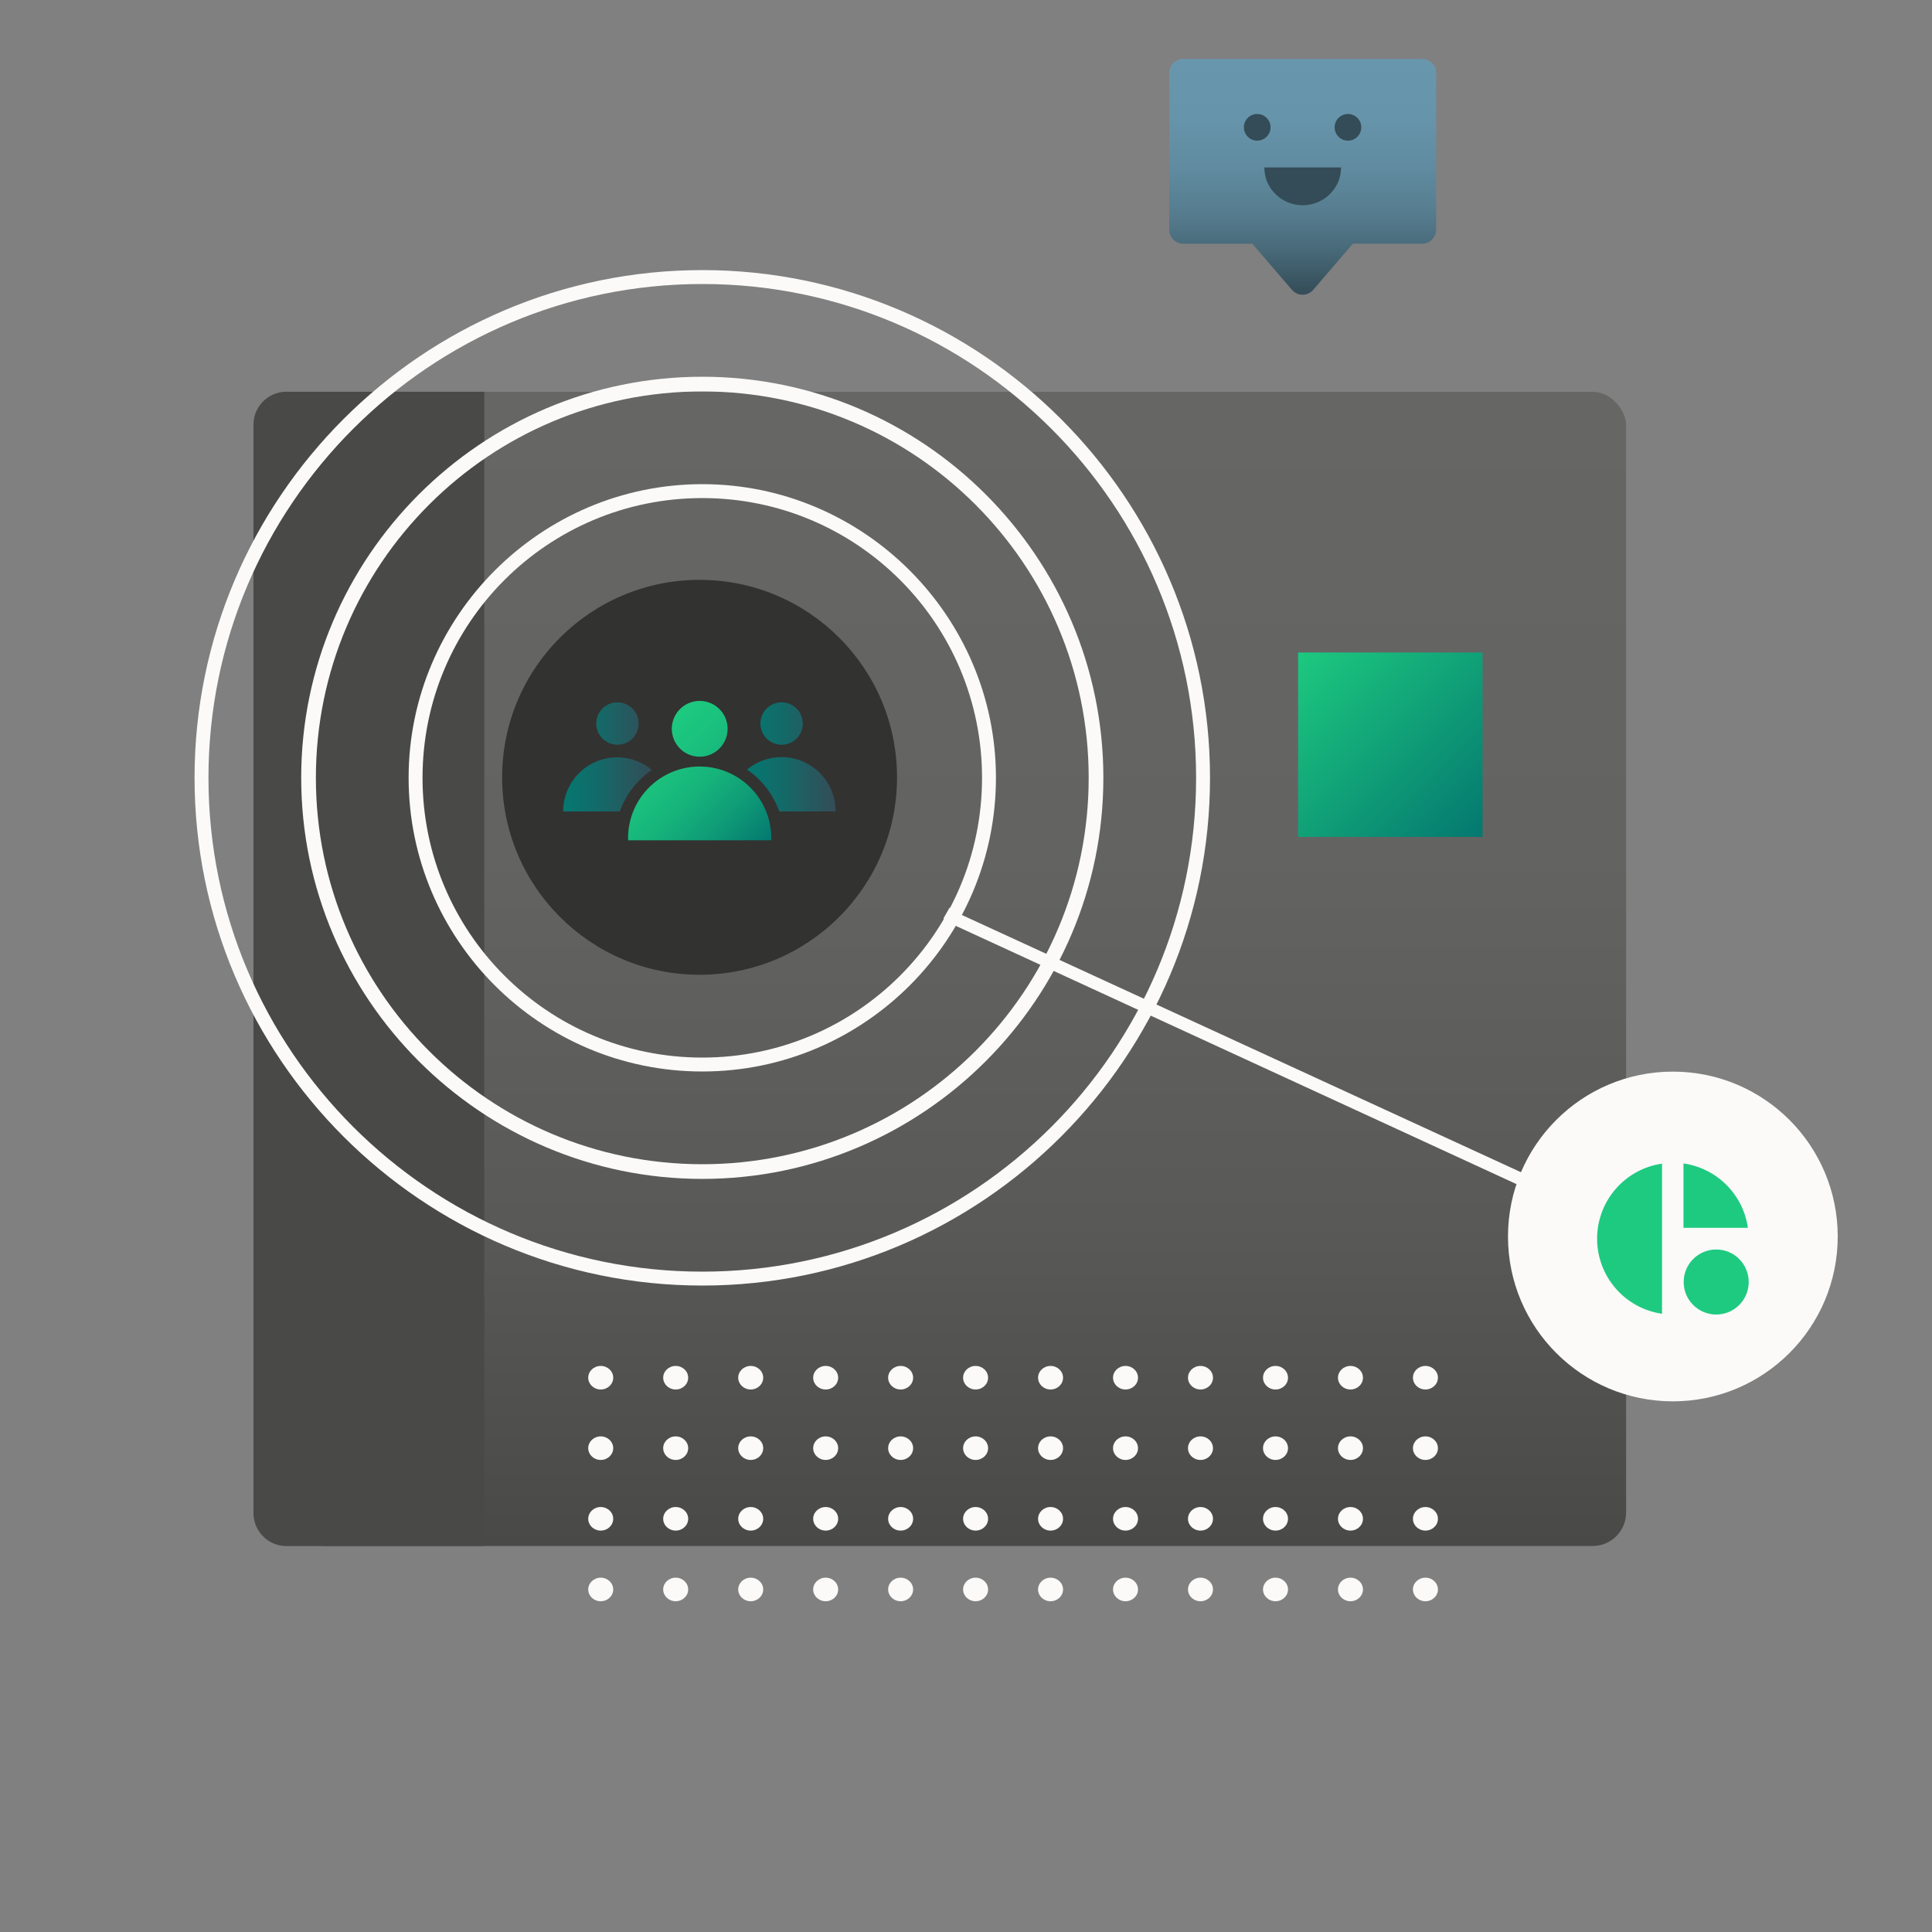
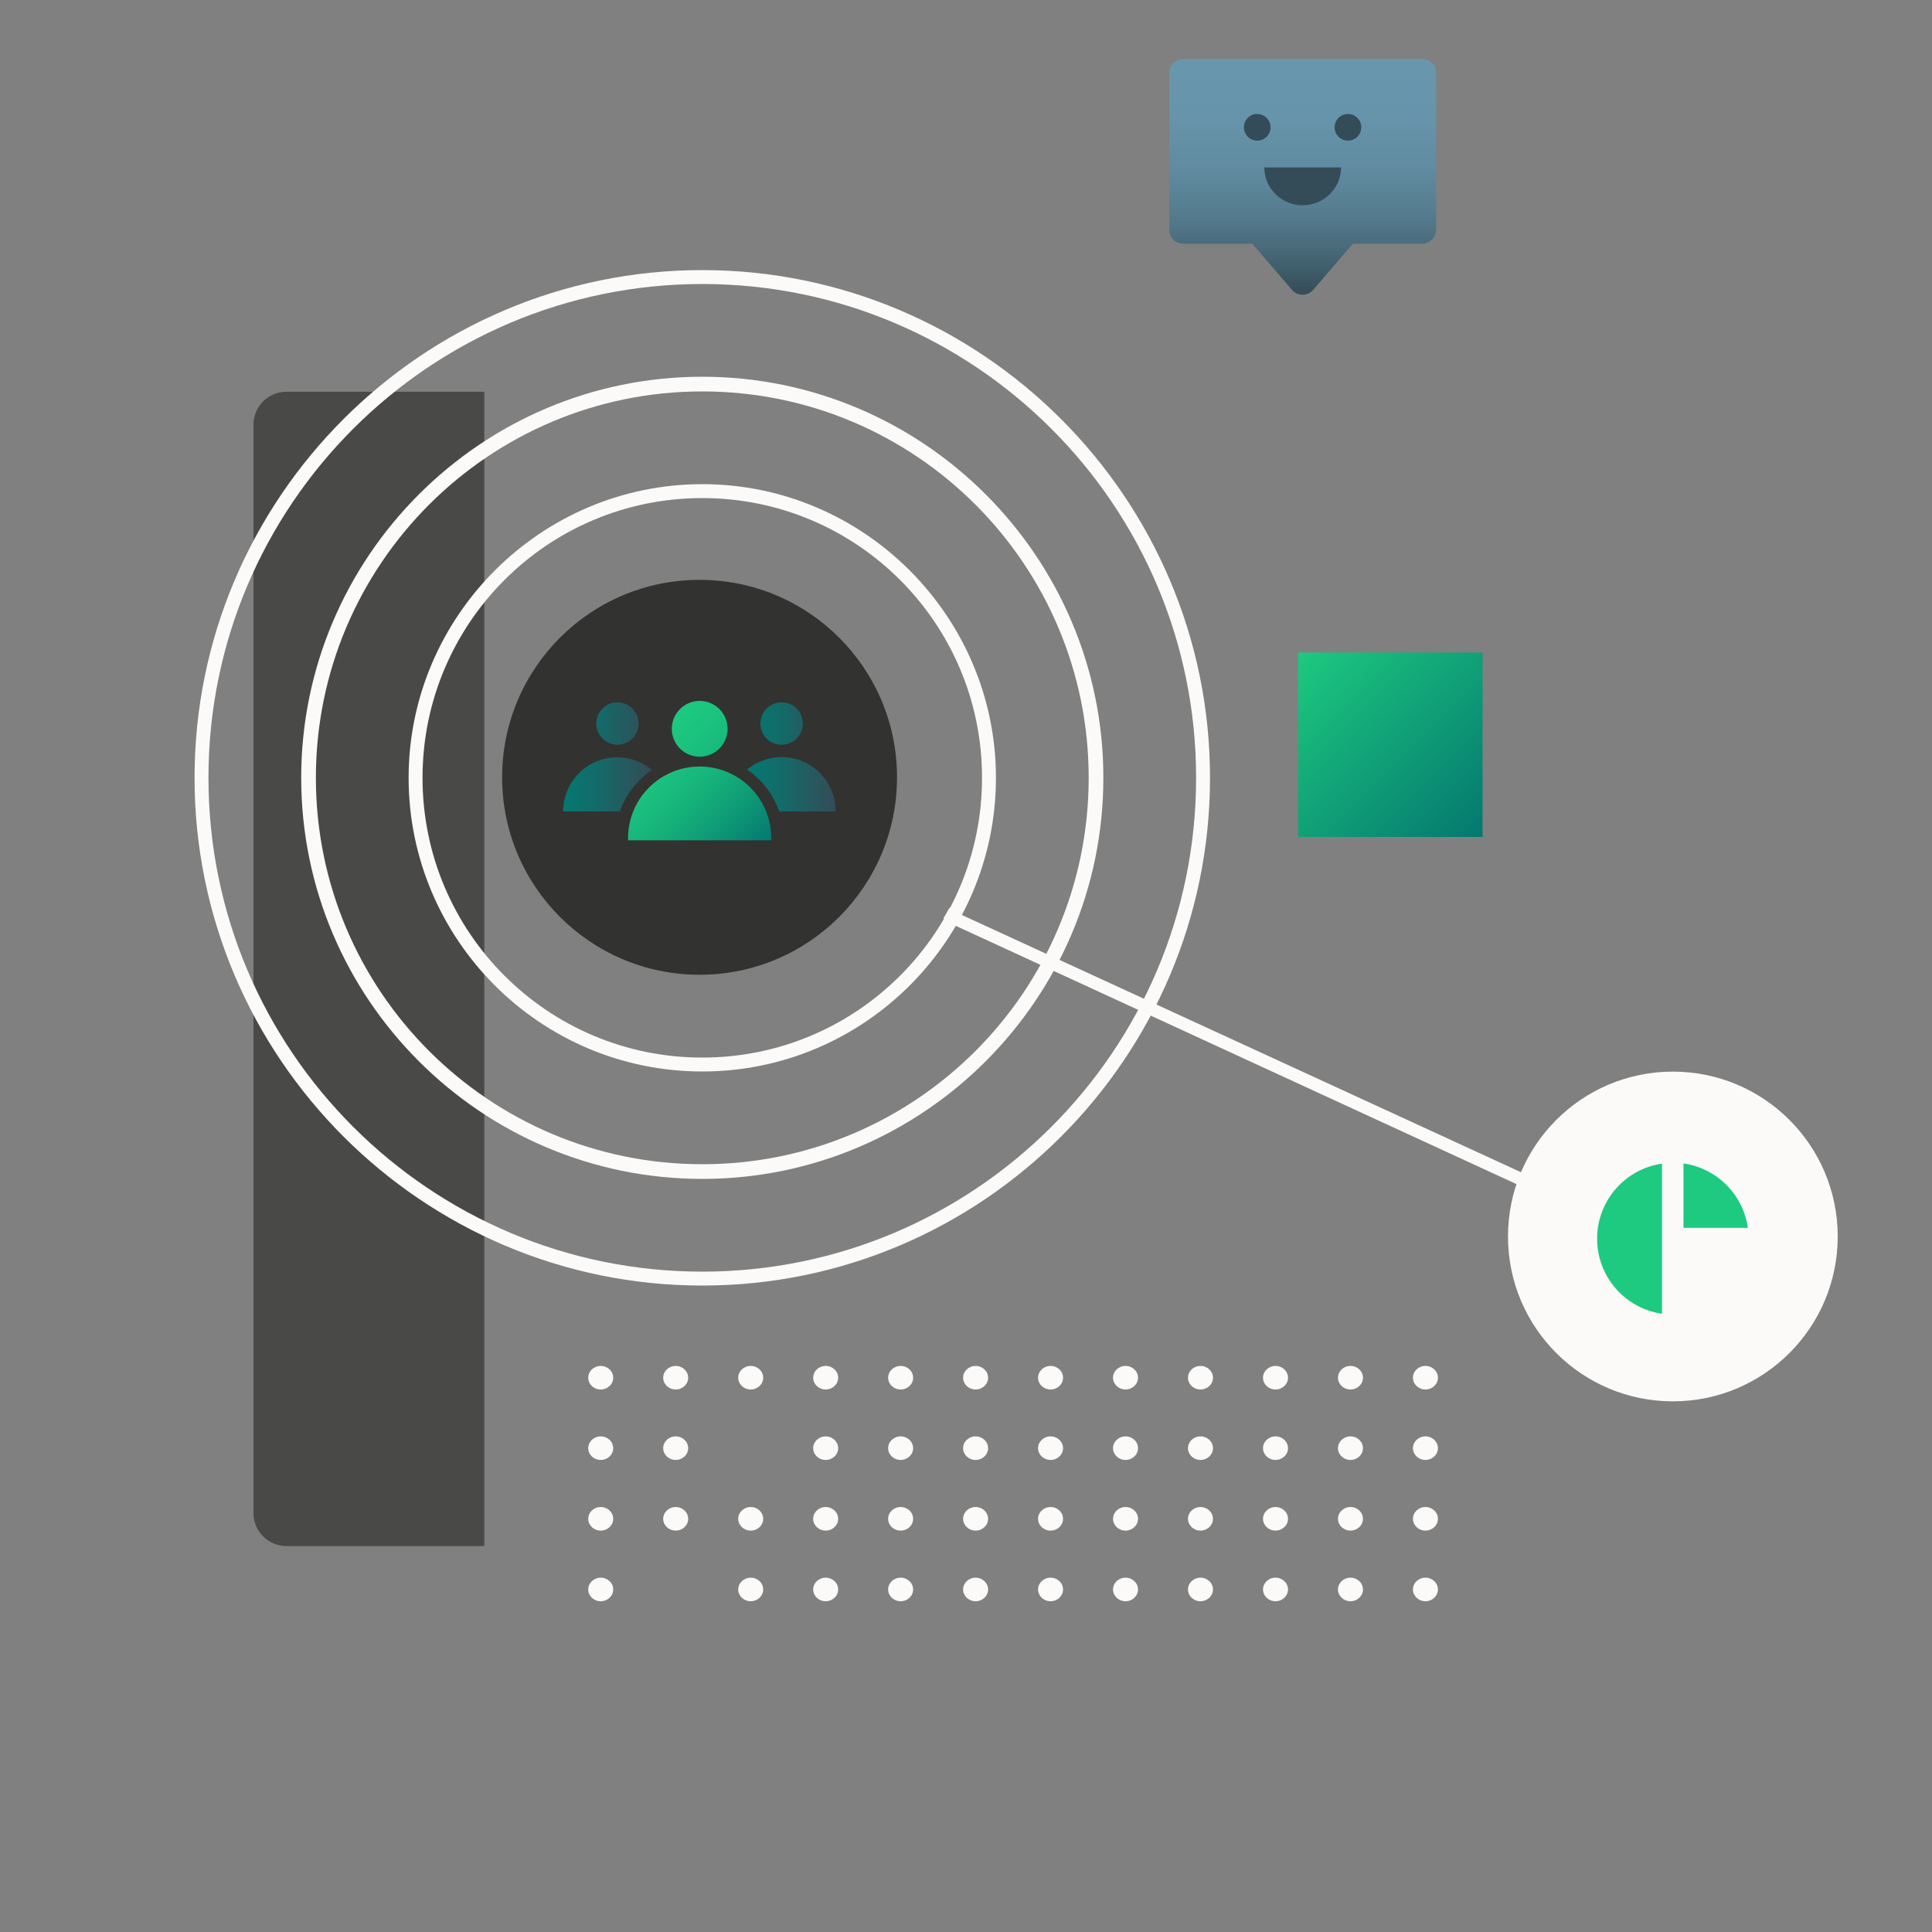
<svg xmlns="http://www.w3.org/2000/svg" xmlns:xlink="http://www.w3.org/1999/xlink" x="0px" y="0px" viewBox="0 0 300 300" style="enable-background:new 0 0 300 300;" xml:space="preserve">
  <rect x="0" y="0" width="300" height="300" fill="#808080" stroke="none" />
  <defs>
    <style>
      .cls-1 {fill: url(#linear-gradient);}
      .cls-2 {fill: #494948;}
      .cls-3 {fill: #fbfaf9;}
      .cls-4 {fill: #323231;}
      .cls-5 {fill: url(#New_Gradient_Swatch);}
      .cls-6 {fill: url(#New_Gradient_Swatch-2);}
      .cls-7 {fill: url(#linear-gradient-2);}
      .cls-8 {fill: url(#linear-gradient-3);}
      .cls-9 {fill: #344c57;}
      .cls-10 {fill: url(#New_Gradient_Swatch_copy_2);}
      .cls-11 {fill: #1eca80;}

      @keyframes dots {
        from {
          transform: translateX(-18px);
        }
      }
      .dots {
        animation: dots 4000ms ease-in-out alternate -2000ms infinite;
      }

      @keyframes face {
        to {
          transform: translateY(-10px);
        }
      }
      .face {
        animation: face 6000ms ease-in-out -3000ms alternate infinite;
      }
      @keyframes face-mouth {
        0%, 50% {
          transform: none;
        }
        100% {
          transform: scale(1, 1.33);
        }
      }
      .face-mouth {
        animation: face-mouth 4000ms ease-in-out alternate infinite;
        transform-origin: 202.28px 28.935px;
      }
      @keyframes face-eyes {
        0%, 10%, 15%, 40%, 45%, 50%, 100% {
          transform: scale(1, 1);
        }
        13%, 43%, 47% {
          transform: scale(1, 0.2);
        }
      }
      .face-eyes {
        animation: face-eyes 5000ms ease-in-out infinite;
        transform-origin: 195.22px 19.77px;
      }

      @keyframes logo {
        0%, 50% {
          transform: none;
        }
        12.5% {
          transform: rotate(-25deg);
        }
        37.5% {
          transform: rotate(25deg);
        }
      }
      .logo {
        animation: logo 5000ms ease-in-out infinite;
        transform-origin: 260px 192px;
      }

      @keyframes pulse {
        to {
          transform: translateY(-10px);
        }
      }
      .pulse {
        animation: pulse 6000ms ease-in-out alternate infinite;
      }
      @keyframes pulse-together {
        to {
          transform: scale(0.8);
        }
      }
      .pulse-together {
        animation: pulse-together 3000ms ease-in-out alternate infinite;
        transform-origin: 116px 121px;
      }
      @keyframes pulse-connector {
        to {
          transform: rotate(3deg);
        }
      }
      .pulse-connector {
        animation: pulse-connector 6000ms ease-in-out alternate infinite;
        transform-origin: 116px 121px;
      }

      @keyframes square {
        0%, 50% {
          transform: none;
        }
        25% {
          transform: scale(0.2, 1);
        }
      }
      .square {
        animation: square 4000ms ease-in-out infinite;
        transform-origin: 202px 104px;
      }
    </style>
    <linearGradient id="linear-gradient" x1="148.91" y1="60.84" x2="148.91" y2="240.06" gradientTransform="translate(297.81 300.9) rotate(-180)" gradientUnits="userSpaceOnUse">
      <stop offset="0" stop-color="#666665" />
      <stop offset="0.4" stop-color="#636362" />
      <stop offset="0.72" stop-color="#595958" />
      <stop offset="1" stop-color="#494948" />
    </linearGradient>
    <linearGradient id="New_Gradient_Swatch" x1="87.45" y1="117.55" x2="101.22" y2="117.55" gradientUnits="userSpaceOnUse">
      <stop offset="0" stop-color="#047870" />
      <stop offset="0.37" stop-color="#126b69" />
      <stop offset="1" stop-color="#344c57" />
    </linearGradient>
    <linearGradient id="New_Gradient_Swatch-2" x1="116.06" y1="117.55" x2="129.81" y2="117.55" xlink:href="#New_Gradient_Swatch" />
    <linearGradient id="linear-gradient-2" x1="100.01" y1="115.68" x2="117.29" y2="132.95" gradientUnits="userSpaceOnUse">
      <stop offset="0" stop-color="#1dc97f" />
      <stop offset="0.19" stop-color="#1bc37e" />
      <stop offset="0.45" stop-color="#16b37b" />
      <stop offset="0.73" stop-color="#0e9876" />
      <stop offset="1" stop-color="#047870" />
    </linearGradient>
    <linearGradient id="linear-gradient-3" x1="202.26" y1="9.15" x2="202.26" y2="45.76" gradientUnits="userSpaceOnUse">
      <stop offset="0" stop-color="#6897ad" />
      <stop offset="0.25" stop-color="#6694aa" />
      <stop offset="0.46" stop-color="#608ba0" />
      <stop offset="0.65" stop-color="#567d8f" />
      <stop offset="0.82" stop-color="#476877" />
      <stop offset="0.99" stop-color="#354e59" />
      <stop offset="1" stop-color="#344c57" />
    </linearGradient>
    <linearGradient id="New_Gradient_Swatch_copy_2" x1="201.57" y1="101.32" x2="230.22" y2="129.96" gradientUnits="userSpaceOnUse">
      <stop offset="0" stop-color="#1dc97f" />
      <stop offset="1" stop-color="#047870" />
    </linearGradient>
  </defs>
-   <rect class="cls-1" x="45.31" y="60.84" width="207.2" height="179.22" rx="5.19" ry="5.19" transform="translate(297.81 300.9) rotate(180)" />
  <path class="cls-2" d="M-32.33,132.53H146.9a0,0,0,0,1,0,0v30.72a5.12,5.12,0,0,1-5.12,5.12h-169a5.12,5.12,0,0,1-5.12-5.12V132.53A0,0,0,0,1-32.33,132.53Z" transform="translate(207.73 93.17) rotate(90)" />
  <g class="dots">
-     <ellipse class="cls-3" cx="116.57" cy="224.87" rx="1.94" ry="1.83" />
    <ellipse class="cls-3" cx="116.57" cy="235.84" rx="1.94" ry="1.83" />
    <ellipse class="cls-3" cx="116.57" cy="246.81" rx="1.94" ry="1.83" />
    <ellipse class="cls-3" cx="139.85" cy="224.87" rx="1.94" ry="1.83" />
    <ellipse class="cls-3" cx="139.85" cy="235.84" rx="1.94" ry="1.83" />
    <ellipse class="cls-3" cx="139.85" cy="246.81" rx="1.94" ry="1.83" />
    <ellipse class="cls-3" cx="128.21" cy="224.87" rx="1.94" ry="1.83" />
    <ellipse class="cls-3" cx="128.21" cy="235.84" rx="1.94" ry="1.83" />
    <ellipse class="cls-3" cx="128.21" cy="246.81" rx="1.94" ry="1.83" />
    <ellipse class="cls-3" cx="93.28" cy="224.87" rx="1.94" ry="1.83" />
    <ellipse class="cls-3" cx="93.28" cy="235.84" rx="1.94" ry="1.83" />
    <ellipse class="cls-3" cx="93.28" cy="246.81" rx="1.94" ry="1.83" />
    <ellipse class="cls-3" cx="104.92" cy="224.87" rx="1.94" ry="1.83" />
    <ellipse class="cls-3" cx="104.92" cy="235.84" rx="1.94" ry="1.83" />
-     <ellipse class="cls-3" cx="104.92" cy="246.81" rx="1.94" ry="1.83" />
    <ellipse class="cls-3" cx="163.13" cy="224.87" rx="1.94" ry="1.83" />
    <ellipse class="cls-3" cx="163.13" cy="235.84" rx="1.94" ry="1.83" />
    <ellipse class="cls-3" cx="163.13" cy="246.81" rx="1.94" ry="1.83" />
    <ellipse class="cls-3" cx="151.49" cy="224.87" rx="1.94" ry="1.83" />
    <ellipse class="cls-3" cx="151.49" cy="235.84" rx="1.94" ry="1.83" />
    <ellipse class="cls-3" cx="151.49" cy="246.81" rx="1.94" ry="1.83" />
    <ellipse class="cls-3" cx="186.41" cy="224.87" rx="1.94" ry="1.83" />
    <ellipse class="cls-3" cx="186.41" cy="235.84" rx="1.94" ry="1.83" />
    <ellipse class="cls-3" cx="186.41" cy="246.81" rx="1.94" ry="1.83" />
    <ellipse class="cls-3" cx="174.77" cy="224.87" rx="1.94" ry="1.83" />
    <ellipse class="cls-3" cx="174.77" cy="235.84" rx="1.94" ry="1.83" />
    <ellipse class="cls-3" cx="174.77" cy="246.81" rx="1.94" ry="1.83" />
    <ellipse class="cls-3" cx="209.7" cy="224.87" rx="1.94" ry="1.83" />
    <ellipse class="cls-3" cx="209.7" cy="235.84" rx="1.94" ry="1.83" />
    <ellipse class="cls-3" cx="209.7" cy="246.81" rx="1.94" ry="1.83" />
    <ellipse class="cls-3" cx="198.06" cy="224.87" rx="1.94" ry="1.83" />
    <ellipse class="cls-3" cx="198.06" cy="235.84" rx="1.94" ry="1.83" />
    <ellipse class="cls-3" cx="198.06" cy="246.81" rx="1.94" ry="1.83" />
    <ellipse class="cls-3" cx="221.34" cy="224.87" rx="1.94" ry="1.83" />
    <ellipse class="cls-3" cx="221.34" cy="235.84" rx="1.94" ry="1.83" />
    <ellipse class="cls-3" cx="116.57" cy="213.93" rx="1.94" ry="1.83" />
    <ellipse class="cls-3" cx="139.85" cy="213.93" rx="1.94" ry="1.83" />
    <ellipse class="cls-3" cx="128.21" cy="213.93" rx="1.94" ry="1.83" />
    <ellipse class="cls-3" cx="93.28" cy="213.93" rx="1.94" ry="1.83" />
    <ellipse class="cls-3" cx="104.92" cy="213.93" rx="1.94" ry="1.83" />
    <ellipse class="cls-3" cx="163.13" cy="213.93" rx="1.94" ry="1.83" />
    <ellipse class="cls-3" cx="151.49" cy="213.93" rx="1.94" ry="1.83" />
    <ellipse class="cls-3" cx="186.41" cy="213.93" rx="1.94" ry="1.83" />
    <ellipse class="cls-3" cx="174.77" cy="213.93" rx="1.94" ry="1.83" />
    <ellipse class="cls-3" cx="209.7" cy="213.93" rx="1.94" ry="1.83" />
    <ellipse class="cls-3" cx="198.06" cy="213.93" rx="1.94" ry="1.83" />
    <ellipse class="cls-3" cx="221.34" cy="213.93" rx="1.94" ry="1.83" />
    <ellipse class="cls-3" cx="221.34" cy="246.81" rx="1.94" ry="1.83" />
  </g>
  <g class="pulse">
    <g class="pulse-together">
      <circle class="cls-4" cx="108.63" cy="120.7" r="30.66" />
      <path class="cls-5" d="M99.17,112.35a3.29,3.29,0,1,1-3.29-3.29A3.29,3.29,0,0,1,99.17,112.35Zm2.05,7.2A8.39,8.39,0,0,0,87.45,126h8.8A13.25,13.25,0,0,1,101.22,119.55Z" />
      <path class="cls-6" d="M124.66,112.35a3.29,3.29,0,1,1-3.29-3.29A3.29,3.29,0,0,1,124.66,112.35ZM121,126h8.76a8.39,8.39,0,0,0-13.75-6.5A13.25,13.25,0,0,1,121,126Z" />
      <path class="cls-7" d="M119.77,130.48H97.53a11.12,11.12,0,1,1,22.23,0Zm-11.12-21.64a4.33,4.33,0,1,0,4.33,4.33A4.33,4.33,0,0,0,108.65,108.84Z" />
    </g>
    <g transform="scale(1.2) translate(-22.125, -20.75)">
      <polygon class="cls-3 pulse-connector" points="251.2,189.1 145.9,140.6 144.2,139.6 145,138.2 146.7,139.2 251.9,187.6" />
      <path class="cls-3" d="M113,159.4c-21,0-38-17.1-38-38s17.1-38,38-38s38,17.1,38,38S134,159.4,113,159.4z M113,85.2c-20,0-36.2,16.2-36.2,36.2s16.2,36.2,36.2,36.2s36.2-16.2,36.2-36.2S133,85.2,113,85.2z" />
      <path class="cls-3" d="M113,173.3c-28.6,0-51.9-23.3-51.9-51.9S84.4,69.5,113,69.5s51.9,23.3,51.9,51.9S141.6,173.3,113,173.3zM113,71.4c-27.6,0-50,22.4-50,50c0,27.6,22.4,50,50,50s50-22.4,50-50C163,93.8,140.6,71.4,113,71.4z" />
      <path class="cls-3" d="M113,187.1c-36.2,0-65.7-29.5-65.7-65.7S76.8,55.7,113,55.7s65.7,29.5,65.7,65.7S149.2,187.1,113,187.1zM113,57.5c-35.2,0-63.9,28.6-63.9,63.9s28.7,63.9,63.9,63.9s63.9-28.6,63.9-63.9S148.2,57.5,113,57.5z" />
    </g>
  </g>
  <g class="face">
    <path class="cls-8" d="M220.79,9.15H183.74a2.18,2.18,0,0,0-2.18,2.18V35.67a2.18,2.18,0,0,0,2.18,2.18h10.72L200.61,45a2.18,2.18,0,0,0,3.31,0l6.15-7.16h10.72A2.18,2.18,0,0,0,223,35.67V11.33A2.18,2.18,0,0,0,220.79,9.15Z" />
    <path class="cls-9 face-mouth" d="M208.23,26a5.9,5.9,0,0,1-.45,2.27,6,6,0,0,1-11,0,5.9,5.9,0,0,1-.45-2.27Z" />
    <g class="face-eyes">
      <circle class="cls-9" cx="195.22" cy="19.77" r="2.07" />
      <circle class="cls-9" cx="209.31" cy="19.77" r="2.07" />
    </g>
  </g>
  <rect class="cls-10 square" x="201.57" y="101.32" width="28.64" height="28.64" />
  <circle class="cls-3" cx="259.76" cy="192" r="25.6" />
  <g class="logo">
    <path class="cls-11" d="M271.41,190.66a11.77,11.77,0,0,0-10-10v10Z" />
    <path class="cls-11" d="M248,192.34A11.77,11.77,0,0,0,258.08,204V180.69A11.77,11.77,0,0,0,248,192.34Z" />
-     <circle class="cls-11" cx="266.49" cy="199.07" r="5.05" />
  </g>
</svg>